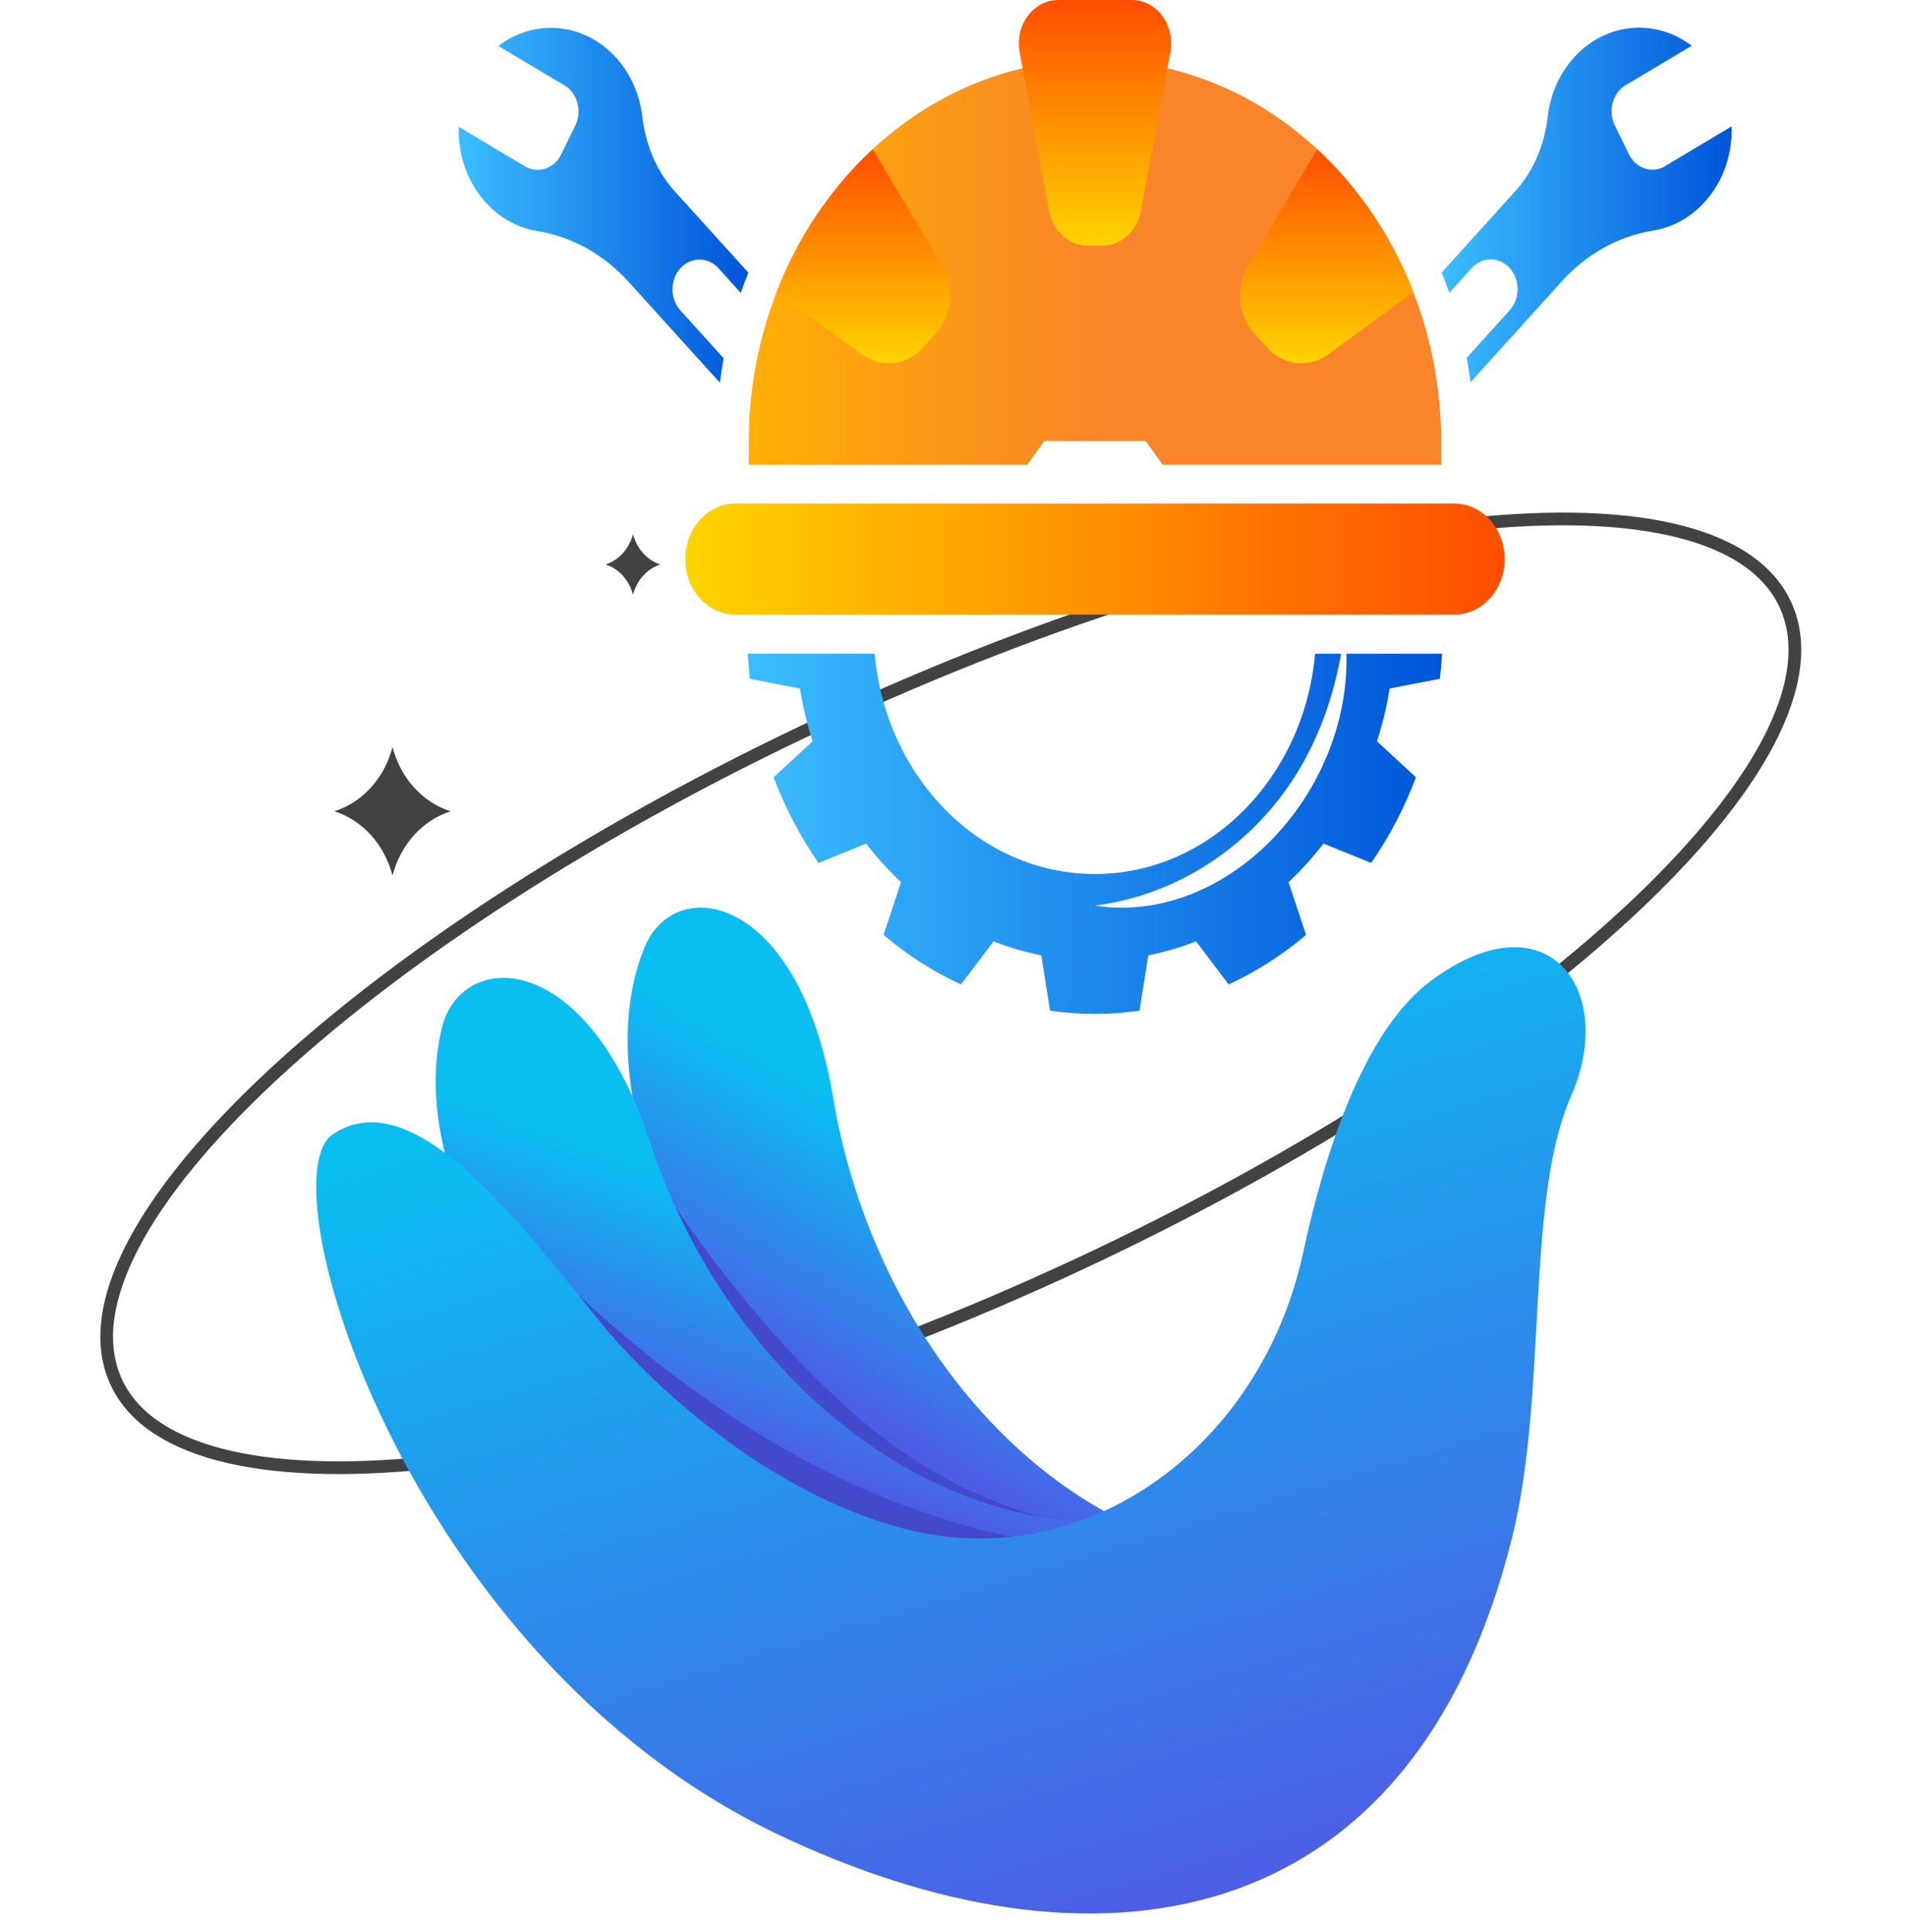
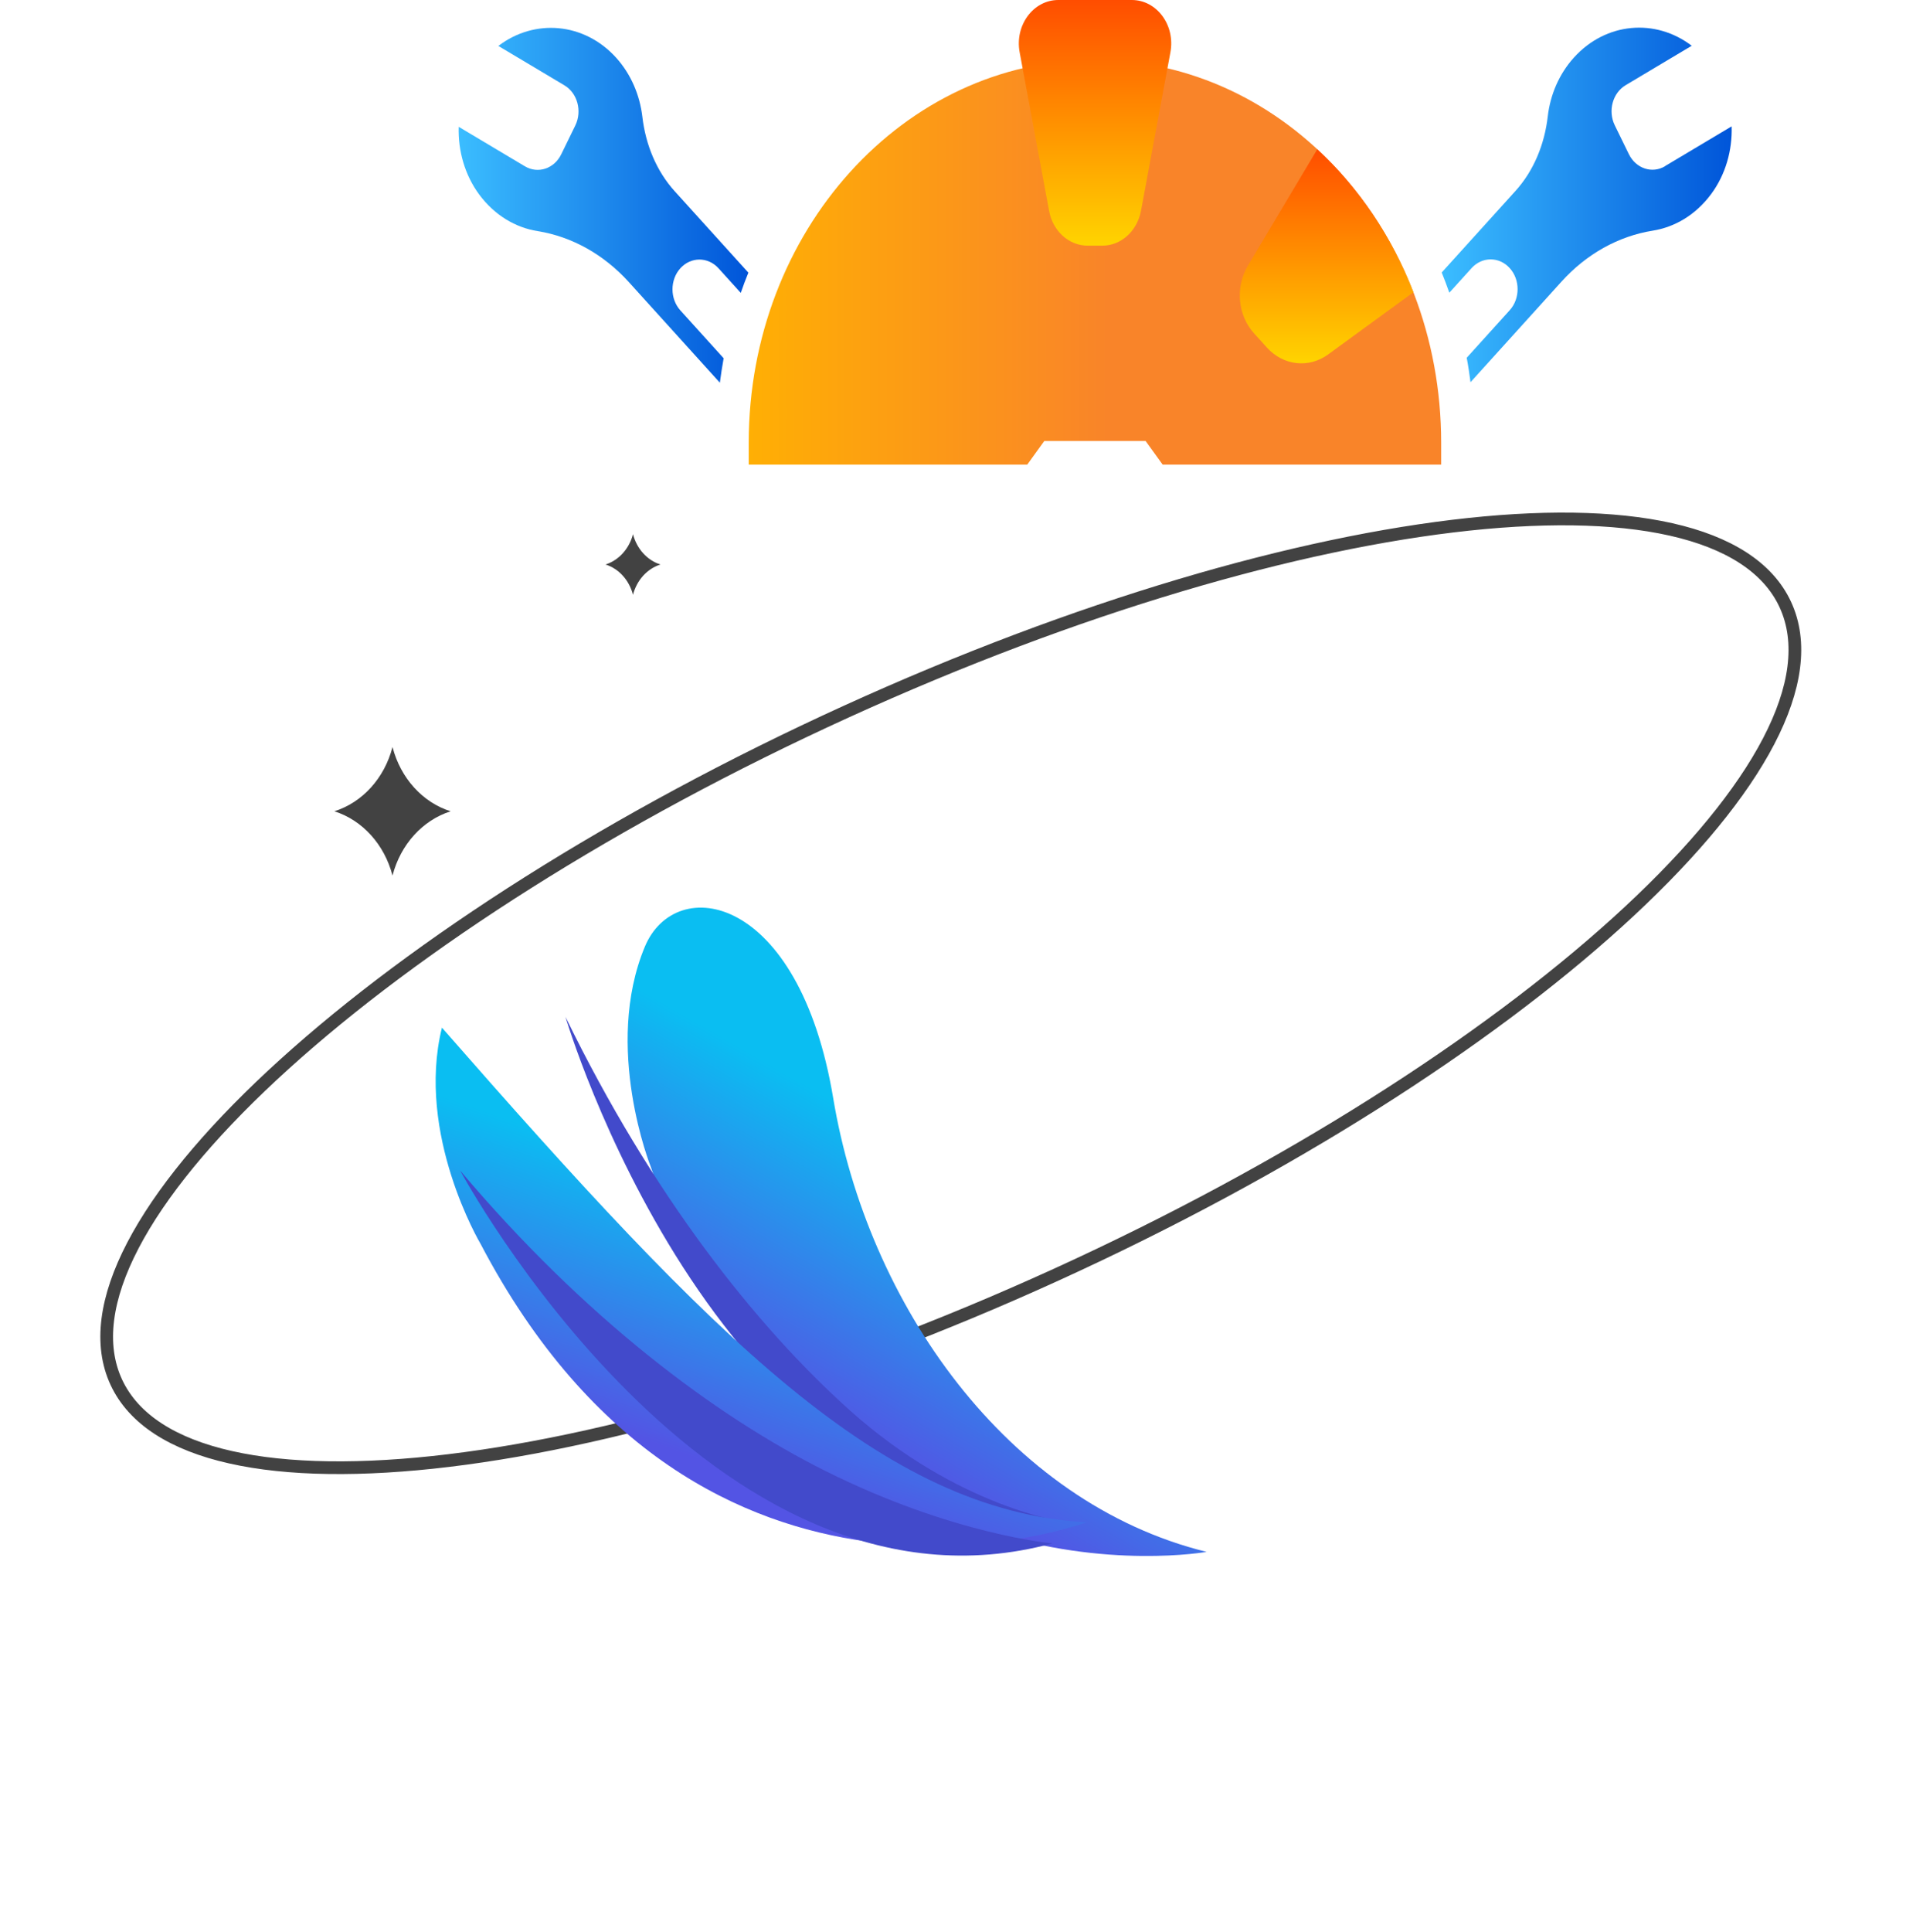
<svg xmlns="http://www.w3.org/2000/svg" width="75" height="76" viewBox="0 0 75 76" fill="none">
  <path d="M15.445 29.383C15.762 30.603 16.624 31.56 17.732 31.91C16.628 32.261 15.762 33.214 15.445 34.438C15.128 33.218 14.265 32.261 13.157 31.91C14.262 31.56 15.128 30.607 15.445 29.383Z" fill="#424242" />
  <path d="M24.908 21.01C25.057 21.585 25.464 22.037 25.987 22.203C25.467 22.368 25.057 22.817 24.908 23.396C24.758 22.817 24.352 22.368 23.828 22.203C24.348 22.037 24.758 21.588 24.908 21.01Z" fill="#424242" />
  <path d="M41.545 50.143C59.745 41.85 72.648 30.169 70.366 24.054C68.084 17.939 51.481 19.704 33.281 27.998C15.082 36.291 2.178 47.971 4.46 54.086C6.742 60.202 23.346 58.436 41.545 50.143Z" stroke="#424242" stroke-width="0.5" stroke-miterlimit="10" />
  <path d="M25.607 45.893C25.607 45.893 23.725 41.188 25.375 37.235C26.583 34.341 31.439 35.121 32.786 43.192C34.133 51.275 39.617 59.106 47.48 61.039C47.48 61.039 31.717 63.859 25.607 45.893Z" fill="url(#paint0_linear_83_1005)" />
  <path d="M41.887 59.861C41.887 59.861 37.729 59.314 33.439 55.471C29.733 52.152 25.643 46.967 22.251 39.994C22.251 39.994 28.027 59.606 41.887 59.861Z" fill="#424ACB" />
-   <path d="M18.908 48.92C18.908 48.92 16.353 44.621 17.39 40.42C18.149 37.345 23.059 37.234 25.589 44.947C28.122 52.676 34.696 59.401 42.741 59.878C42.741 59.878 27.613 65.524 18.908 48.92Z" fill="url(#paint1_linear_83_1005)" />
+   <path d="M18.908 48.92C18.908 48.92 16.353 44.621 17.39 40.42C28.122 52.676 34.696 59.401 42.741 59.878C42.741 59.878 27.613 65.524 18.908 48.92Z" fill="url(#paint1_linear_83_1005)" />
  <path d="M41.413 60.705C41.413 60.705 37.525 60.375 32.491 57.863C28.144 55.693 22.991 51.827 18.106 46.039C18.106 46.039 27.948 64.351 41.413 60.705Z" fill="#424ACB" />
-   <path d="M35.748 60.168C42.728 61.901 49.626 56.936 51.283 49.246C52.095 45.478 53.627 40.561 56.307 38.576C60.91 35.167 63.643 38.966 61.822 43.104C60.002 47.242 60.917 54.794 59.495 60.495C55.555 76.303 42.938 78.083 30.492 72.094C15.983 65.113 10.407 46.427 13.094 44.616C16.215 42.51 20.295 47.876 23.619 51.998C25.422 54.235 30.129 58.774 35.748 60.172V60.168Z" fill="url(#paint2_linear_83_1005)" />
  <path d="M43.087 2.355C35.562 2.355 29.462 9.096 29.462 17.412V18.274H40.422L41.092 17.345H45.079L45.749 18.274H56.709V17.412C56.709 9.096 50.609 2.355 43.084 2.355H43.087Z" fill="url(#paint3_linear_83_1005)" />
-   <path d="M57.23 24.175H28.942C27.852 24.175 26.965 23.199 26.965 21.99C26.965 20.785 27.849 19.805 28.942 19.805H57.23C58.32 19.805 59.207 20.781 59.207 21.99C59.207 23.195 58.323 24.175 57.23 24.175Z" fill="url(#paint4_linear_83_1005)" />
  <path d="M43.376 9.662H42.798C42.061 9.662 41.427 9.091 41.281 8.292L40.123 2.059C39.923 0.996 40.661 0 41.641 0H44.537C45.521 0 46.255 0.996 46.055 2.059L44.897 8.292C44.748 9.087 44.113 9.662 43.379 9.662H43.376Z" fill="url(#paint5_linear_83_1005)" />
  <path style="mix-blend-mode:multiply" d="M51.834 5.871L49.101 10.454C48.602 11.293 48.702 12.403 49.347 13.112L49.853 13.671C50.494 14.38 51.499 14.494 52.258 13.943L55.618 11.493C54.77 9.304 53.466 7.379 51.834 5.871Z" fill="url(#paint6_linear_83_1005)" />
-   <path style="mix-blend-mode:multiply" d="M33.916 13.943C34.675 14.494 35.679 14.383 36.321 13.671L36.827 13.112C37.468 12.403 37.571 11.293 37.072 10.454L34.34 5.871C32.711 7.379 31.404 9.304 30.556 11.493L33.916 13.943Z" fill="url(#paint7_linear_83_1005)" />
-   <path d="M56.658 26.699C56.697 26.372 56.726 26.042 56.743 25.711H52.984C53.109 31.329 48.206 36.404 43.083 35.621C46.856 35.137 50.276 32.601 51.873 28.778C52.286 27.813 52.578 26.786 52.774 25.711H51.748C51.313 30.577 47.601 34.377 43.083 34.377C38.565 34.377 34.852 30.577 34.417 25.711H29.422C29.443 26.042 29.472 26.372 29.507 26.699L31.478 27.081C31.595 27.794 31.759 28.487 31.977 29.156L30.441 30.573C30.897 31.782 31.492 32.912 32.205 33.94L34.082 33.18C34.503 33.727 34.959 34.231 35.454 34.696L34.767 36.771C35.696 37.558 36.715 38.216 37.813 38.72L39.096 37.023C39.701 37.263 40.328 37.448 40.973 37.574L41.319 39.751C41.896 39.834 42.48 39.881 43.079 39.881C43.678 39.881 44.262 39.834 44.839 39.751L45.185 37.574C45.83 37.444 46.457 37.263 47.063 37.023L48.345 38.72C49.439 38.216 50.462 37.558 51.392 36.771L50.704 34.696C51.199 34.231 51.655 33.727 52.076 33.18L53.954 33.94C54.666 32.912 55.261 31.786 55.717 30.573L54.182 29.156C54.399 28.487 54.566 27.794 54.681 27.081L56.651 26.699H56.658Z" fill="url(#paint8_linear_83_1005)" />
  <path d="M65.521 6.537C65.011 6.84 64.373 6.631 64.095 6.064L63.539 4.926C63.265 4.363 63.454 3.658 63.967 3.351L66.568 1.8C65.15 0.717 63.194 0.867 61.932 2.265C61.345 2.914 60.999 3.737 60.903 4.584C60.775 5.686 60.347 6.722 59.634 7.509L56.73 10.718C56.837 10.982 56.937 11.245 57.03 11.513L57.906 10.545C58.32 10.088 58.993 10.088 59.406 10.545C59.82 11.001 59.82 11.745 59.406 12.202L57.714 14.072C57.775 14.387 57.821 14.71 57.864 15.033L61.448 11.072C62.421 9.997 63.675 9.289 65.036 9.072C65.898 8.934 66.721 8.458 67.334 7.631C67.901 6.867 68.168 5.914 68.139 4.97L65.531 6.525L65.521 6.537Z" fill="url(#paint9_linear_83_1005)" />
  <path d="M26.772 12.209C26.359 11.752 26.359 11.008 26.772 10.551C27.186 10.095 27.859 10.095 28.272 10.551L29.149 11.52C29.241 11.252 29.341 10.984 29.448 10.724L26.544 7.516C25.832 6.728 25.404 5.693 25.276 4.59C25.176 3.744 24.834 2.925 24.246 2.271C22.985 0.877 21.029 0.724 19.61 1.807L22.212 3.358C22.721 3.661 22.913 4.366 22.639 4.933L22.083 6.071C21.809 6.634 21.171 6.846 20.658 6.543L18.05 4.988C18.021 5.929 18.289 6.882 18.855 7.649C19.465 8.472 20.291 8.953 21.153 9.09C22.514 9.307 23.769 10.02 24.741 11.091L28.326 15.052C28.369 14.729 28.418 14.406 28.475 14.091L26.783 12.221L26.772 12.209Z" fill="url(#paint10_linear_83_1005)" />
  <defs>
    <linearGradient id="paint0_linear_83_1005" x1="32.993" y1="56.394" x2="38.617" y2="46.658" gradientUnits="userSpaceOnUse">
      <stop stop-color="#5354E4" />
      <stop offset="1" stop-color="#0ABEF2" />
    </linearGradient>
    <linearGradient id="paint1_linear_83_1005" x1="27.958" y1="57.562" x2="31.303" y2="47.926" gradientUnits="userSpaceOnUse">
      <stop stop-color="#5354E4" />
      <stop offset="1" stop-color="#0ABEF2" />
    </linearGradient>
    <linearGradient id="paint2_linear_83_1005" x1="46.088" y1="79.13" x2="34.188" y2="39.693" gradientUnits="userSpaceOnUse">
      <stop stop-color="#5354E4" />
      <stop offset="1" stop-color="#0ABEF2" />
    </linearGradient>
    <linearGradient id="paint3_linear_83_1005" x1="29.462" y1="10.317" x2="56.712" y2="10.317" gradientUnits="userSpaceOnUse">
      <stop stop-color="#FFAF04" />
      <stop offset="0.52" stop-color="#F98429" />
    </linearGradient>
    <linearGradient id="paint4_linear_83_1005" x1="26.965" y1="21.99" x2="59.207" y2="21.99" gradientUnits="userSpaceOnUse">
      <stop stop-color="#FFD400" />
      <stop offset="1" stop-color="#FF4D00" />
    </linearGradient>
    <linearGradient id="paint5_linear_83_1005" x1="43.087" y1="9.662" x2="43.087" y2="0.004" gradientUnits="userSpaceOnUse">
      <stop stop-color="#FFD400" />
      <stop offset="1" stop-color="#FF4D00" />
    </linearGradient>
    <linearGradient id="paint6_linear_83_1005" x1="52.201" y1="14.293" x2="52.201" y2="5.871" gradientUnits="userSpaceOnUse">
      <stop stop-color="#FFD400" />
      <stop offset="1" stop-color="#FF4D00" />
    </linearGradient>
    <linearGradient id="paint7_linear_83_1005" x1="33.969" y1="14.293" x2="33.969" y2="5.871" gradientUnits="userSpaceOnUse">
      <stop stop-color="#FFD400" />
      <stop offset="1" stop-color="#FF4D00" />
    </linearGradient>
    <linearGradient id="paint8_linear_83_1005" x1="29.425" y1="32.794" x2="56.743" y2="32.794" gradientUnits="userSpaceOnUse">
      <stop stop-color="#3BBDFF" />
      <stop offset="1" stop-color="#0055D9" />
    </linearGradient>
    <linearGradient id="paint9_linear_83_1005" x1="56.727" y1="8.064" x2="68.132" y2="8.064" gradientUnits="userSpaceOnUse">
      <stop stop-color="#3BBDFF" />
      <stop offset="1" stop-color="#0055D9" />
    </linearGradient>
    <linearGradient id="paint10_linear_83_1005" x1="18.043" y1="8.063" x2="29.448" y2="8.063" gradientUnits="userSpaceOnUse">
      <stop stop-color="#3BBDFF" />
      <stop offset="1" stop-color="#0055D9" />
    </linearGradient>
  </defs>
</svg>